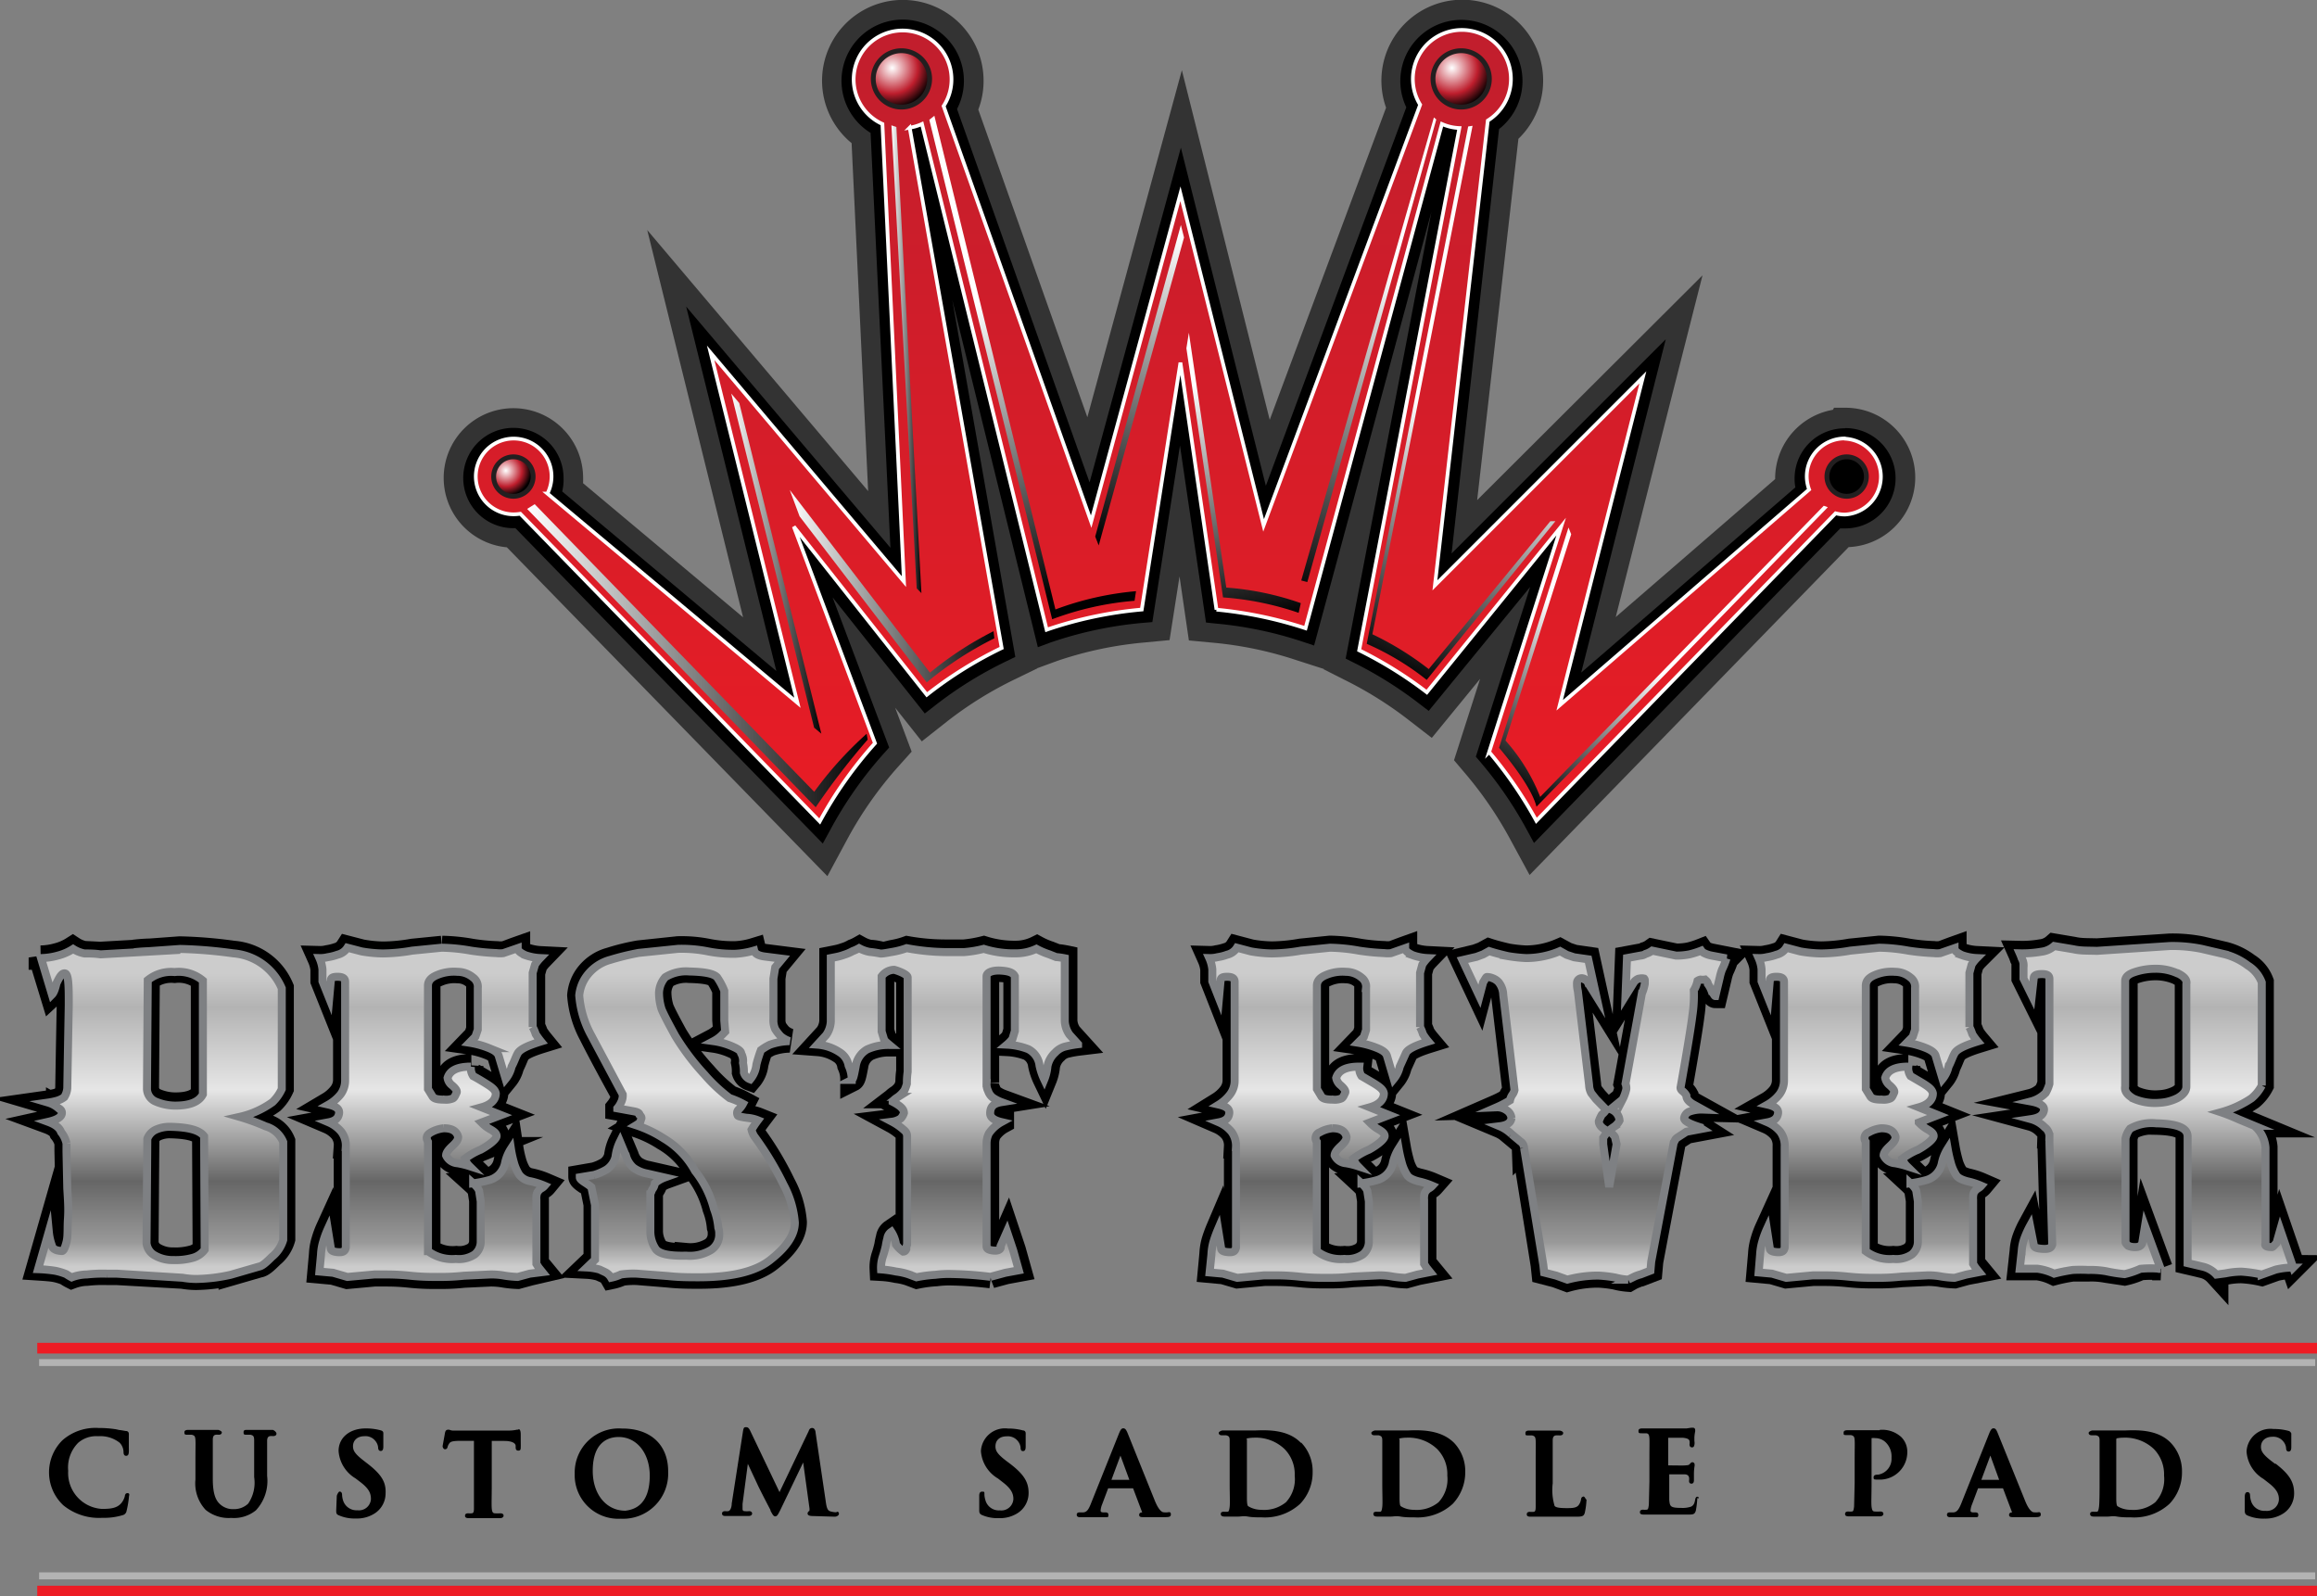
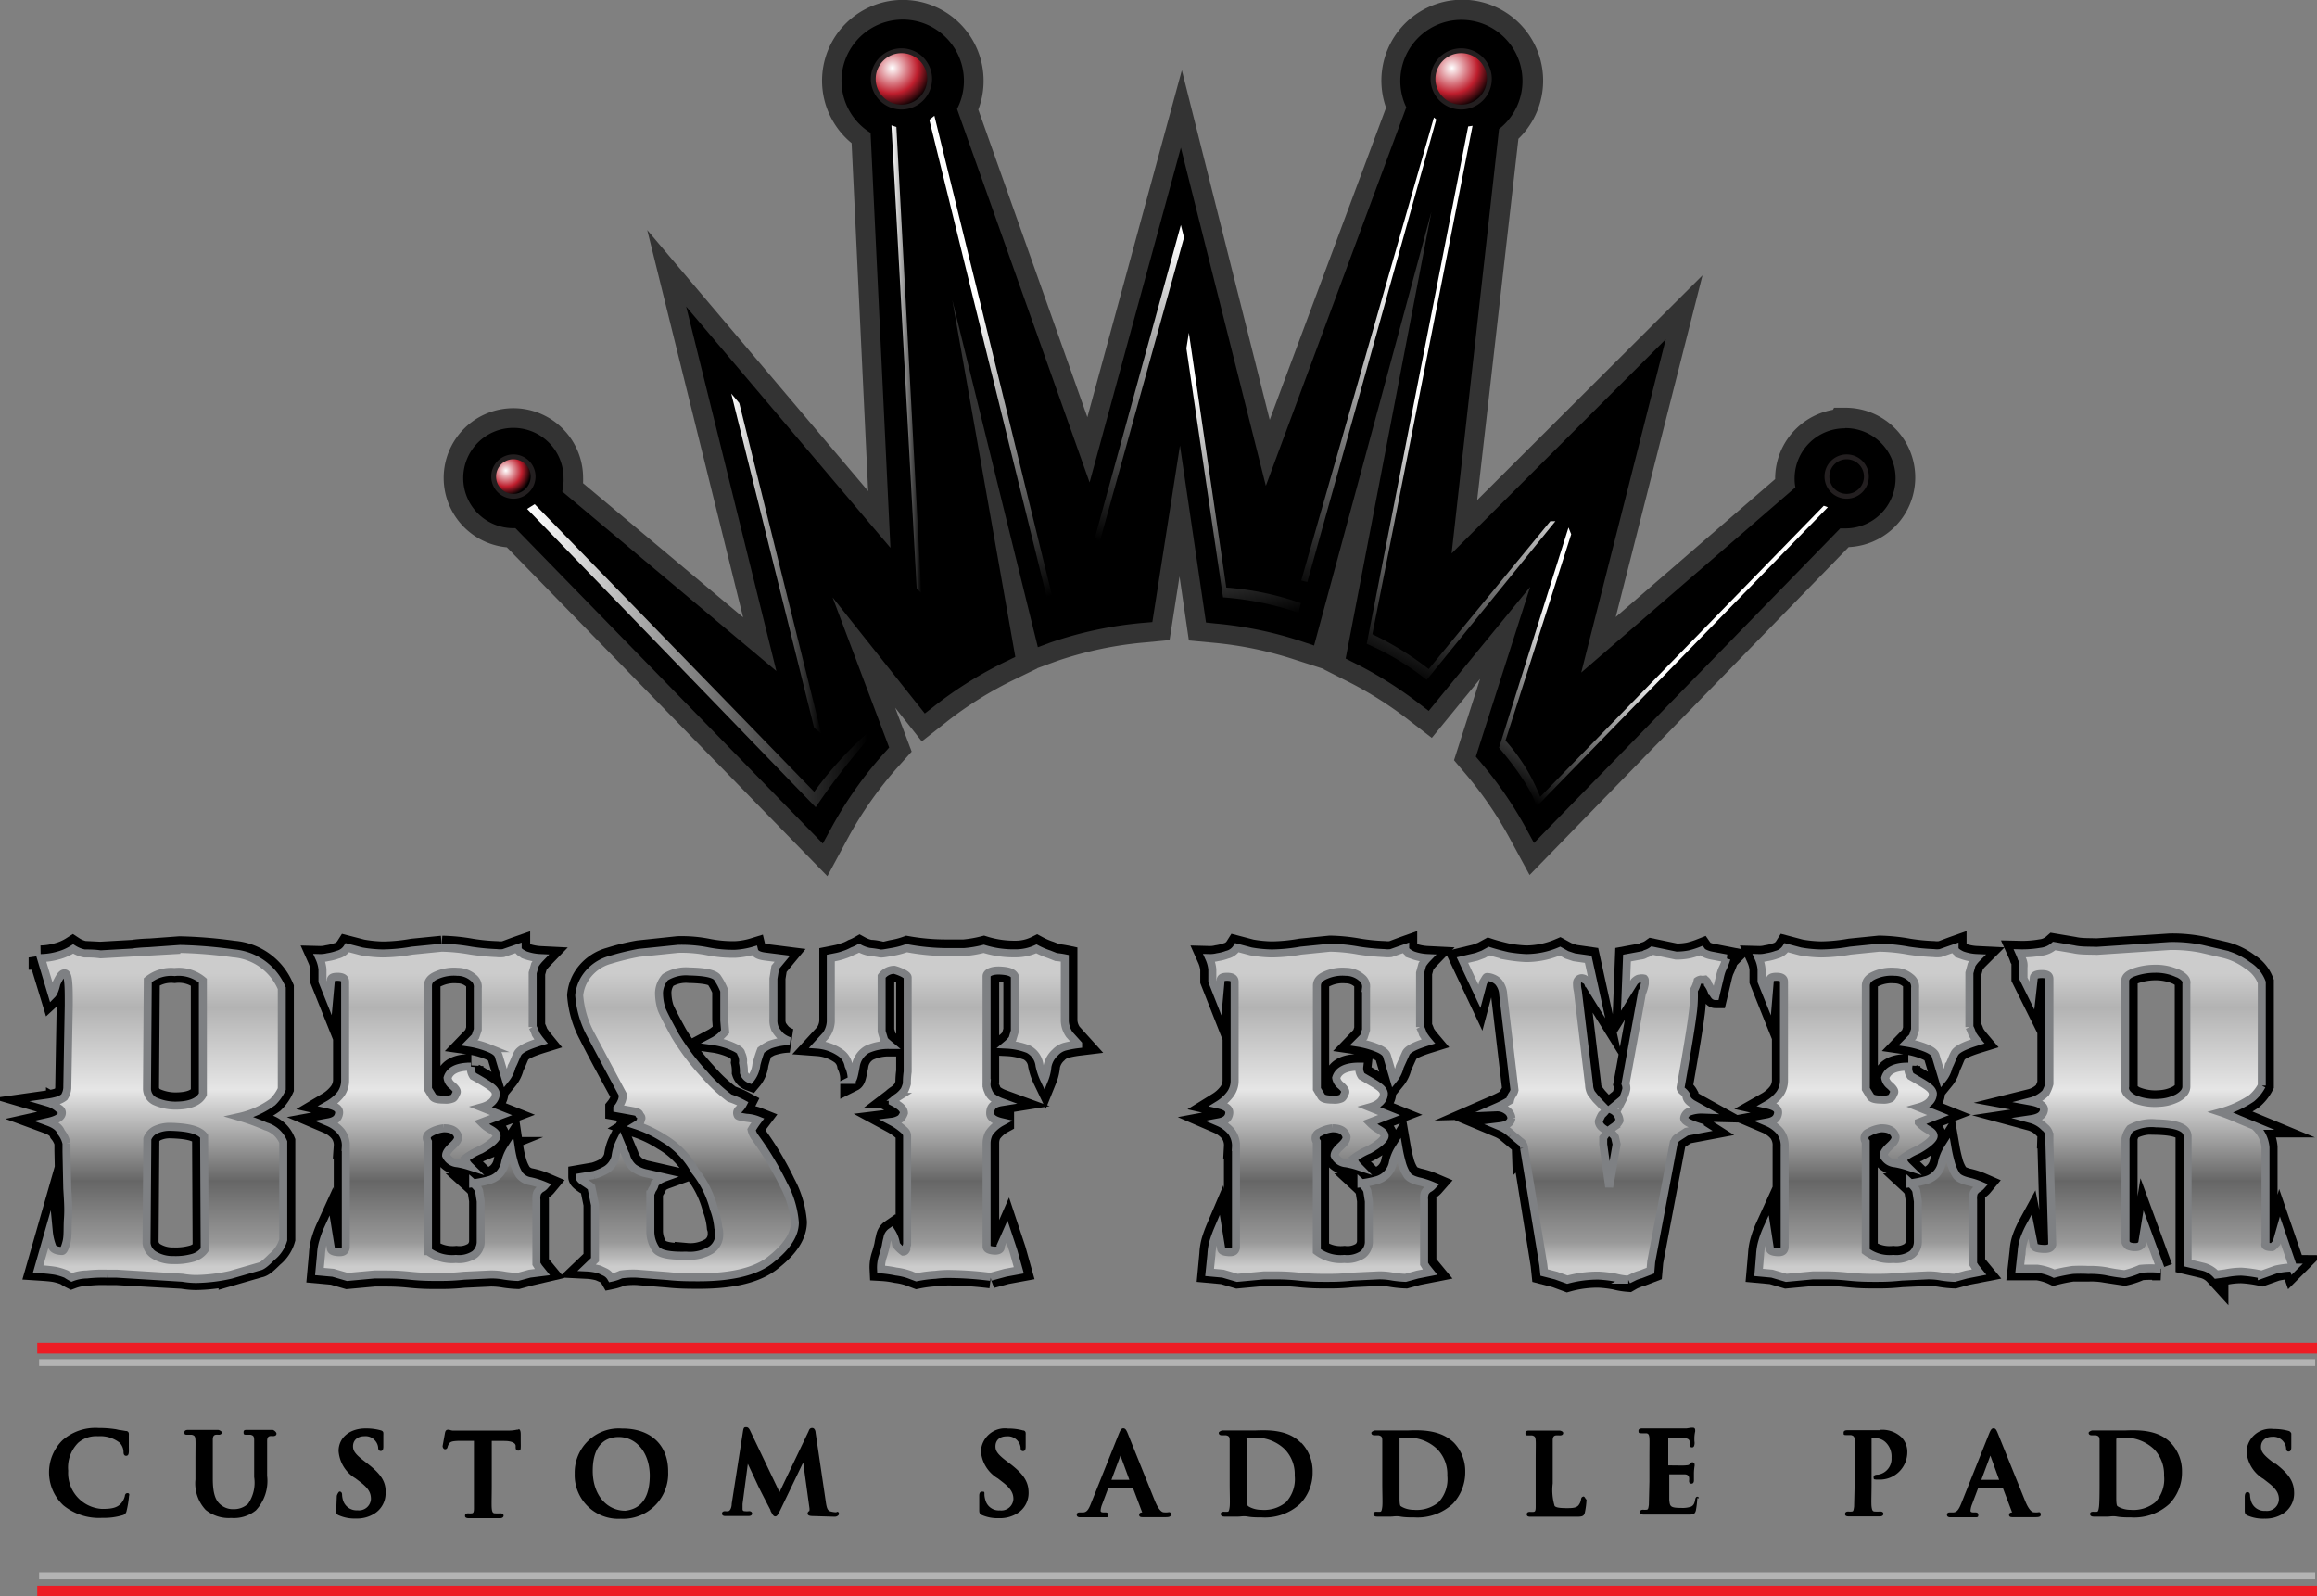
<svg xmlns="http://www.w3.org/2000/svg" xmlns:xlink="http://www.w3.org/1999/xlink" viewBox="0 0 205.57 141.63">
  <rect x="0" y="0" width="205.57" height="141.63" fill="#808080" stroke="none" />
  <defs>
    <linearGradient id="A" x1="3.47" y1="141.16" x2="205.41" y2="141.16" xlink:href="#k">
      <stop offset="0" stop-color="#ed1c24" />
    </linearGradient>
    <linearGradient id="B" x1="3.31" x2="205.57" xlink:href="#A" />
    <radialGradient id="C" cx="98.09" cy="97.65" r="68.02" xlink:href="#k">
      <stop offset="0" stop-color="#fff2db" />
      <stop offset=".31" stop-color="#d7b189" />
      <stop offset=".75" stop-color="#92562d" />
      <stop offset=".78" stop-color="#8d5027" />
      <stop offset="1" stop-color="#541513" />
    </radialGradient>
    <radialGradient id="D" cx="98.81" r="68.03" xlink:href="#C" />
    <radialGradient id="E" cx="100.53" r="68.03" xlink:href="#C" />
    <radialGradient id="F" cx="102.75" r="68.03" xlink:href="#C" />
    <radialGradient id="G" cx="104.9" xlink:href="#C" />
    <radialGradient id="H" cx="103.89" r="68.03" xlink:href="#C" />
    <radialGradient id="I" cx="106.19" xlink:href="#C" />
    <linearGradient id="J" x1="14.3" y1="85.59" x2="14.3" y2="112.65" xlink:href="#k">
      <stop offset=".03" stop-color="#ccc" />
      <stop offset=".14" stop-color="#b3b3b3" />
      <stop offset=".41" stop-color="#e6e6e6" />
      <stop offset=".71" stop-color="#666" />
      <stop offset=".91" stop-color="#999" />
      <stop offset=".99" stop-color="#ccc" />
    </linearGradient>
    <linearGradient id="K" x1="38.34" x2="38.34" xlink:href="#J" />
    <linearGradient id="L" x1="60.96" x2="60.96" xlink:href="#J" />
    <linearGradient id="M" x1="84.07" x2="84.07" xlink:href="#J" />
    <linearGradient id="N" x1="117.22" x2="117.22" xlink:href="#J" />
    <linearGradient id="O" x1="165.91" x2="165.91" xlink:href="#J" />
    <linearGradient id="P" x1="141.46" x2="141.46" xlink:href="#J" />
    <linearGradient id="Q" x1="191.37" x2="191.37" xlink:href="#J" />
    <linearGradient id="R" y1="119.61" y2="119.61" xlink:href="#A" />
    <linearGradient id="S" x1="3.31" y1="119.61" x2="205.57" y2="119.61" xlink:href="#A" />
    <radialGradient id="T" cx="104.64" cy="38.28" r="51.81" xlink:href="#k">
      <stop offset="0" stop-color="#f8eb7e" />
      <stop offset="1" stop-color="#e86e34" />
    </radialGradient>
    <linearGradient id="U" x1="104.62" y1="2.09" x2="104.62" y2="80.44" xlink:href="#k">
      <stop offset="0" stop-color="#c11e2d" />
      <stop offset="1" stop-color="#ed1c24" />
    </linearGradient>
    <linearGradient id="V" x1="64.87" y1="50" x2="72.87" y2="50" xlink:href="#k">
      <stop offset="0" stop-color="#fff" />
      <stop offset="1" />
    </linearGradient>
    <radialGradient id="W" cx="44.88" cy="41.75" r="2.59" xlink:href="#k">
      <stop offset="0" stop-color="#fff" />
      <stop offset=".55" stop-color="#be1e2d" />
      <stop offset=".87" />
    </radialGradient>
    <radialGradient id="X" cx="163.17" xlink:href="#W" />
    <radialGradient id="Y" cx="79.16" cy="6.03" r="4.15" xlink:href="#W" />
    <radialGradient id="Z" cx="128.82" cy="6.03" r="4.15" xlink:href="#W" />
    <linearGradient id="a" x1="46.77" y1="58.17" x2="76.98" y2="58.17" xlink:href="#V" />
    <linearGradient id="b" x1="70.07" y1="52.01" x2="88.27" y2="52.01" xlink:href="#V" />
    <linearGradient id="c" x1="79.09" y1="31.87" x2="81.75" y2="31.87" xlink:href="#V" />
    <linearGradient id="d" x1="123.95" y1="24.05" x2="114.33" y2="52.7" xlink:href="#V" />
    <linearGradient id="e" x1="89.29" y1="26.27" x2="96.57" y2="51.93" xlink:href="#V" />
    <linearGradient id="f" x1="104.55" y1="20.92" x2="97.6" y2="48.05" xlink:href="#V" />
    <linearGradient id="g" x1="108.22" y1="33.68" x2="112.3" y2="55.03" xlink:href="#V" />
    <linearGradient id="h" x1="143.41" y1="57.2" x2="134.87" y2="70.51" xlink:href="#V" />
    <linearGradient id="i" x1="130.11" y1="37.48" x2="120.56" y2="58.32" xlink:href="#V" />
    <path id="j" d="M47.3 42.27a1.75 1.75 0 1 1-1.75-1.74 1.75 1.75 0 0 1 1.75 1.74z" />
    <linearGradient id="k" gradientUnits="userSpaceOnUse" />
  </defs>
  <path d="M3.47 121.19v-.61h201.94v.61H3.47z" fill="#b3b3b3" />
  <g stroke-miterlimit="6">
    <path d="M3.47 141.47v-.62h201.94v.62H3.47z" stroke-width=".33" fill="url(#A)" stroke="url(#B)" />
    <g stroke="#000" stroke-width="2.14">
      <path d="M20.69 84.53a5.1 5.1 0 0 1 4.31 3.1v8.94a3.84 3.84 0 0 1-.82 1.16 8.08 8.08 0 0 1-2.92 1.32 17.21 17.21 0 0 1 2.31.84 2.37 2.37 0 0 1 1.56 1.38v8.64a3 3 0 0 1-1 1.5c-.54.54-.88.84-1.15.87l-2.52.73a14.88 14.88 0 0 1-3.05.37 7.1 7.1 0 0 1-1.22-.11l-5.85-.33h-.86a12.82 12.82 0 0 0-1.77.07 4.18 4.18 0 0 0-1.35.26 3.58 3.58 0 0 1-.48-.29 5.29 5.29 0 0 0-1-.3c-.41-.07-.88-.1-1.5-.14l.95-3.32a5 5 0 0 0 .28 1.24c.07.29.34.44.88.47.14 0 .27-.25.41-.8s.07-1.2.13-2.08 0-1.68-.06-2.66l-.07-3.28v-.73a2.49 2.49 0 0 0-.48-.95c-.13-.36-.47-.66-1.15-.91.81-.18 1.22-.44 1.22-.8 0-.15-.07-.29-.34-.44a2.46 2.46 0 0 0-.88-.47 6.47 6.47 0 0 0 .74-.15 1.92 1.92 0 0 0 .69-.33 1.66 1.66 0 0 0 .27-.8l.06-3.5.07-3.83v-.58c0-1.5-.07-2.23-.34-2.26s-.47.29-.75.87c-.13.58-.27.88-.4 1l-1-3.28a5.91 5.91 0 0 0 1.49-.22 4.7 4.7 0 0 0 1.36-.59 2.87 2.87 0 0 0 1 .41l1.43.07 7.06-.4-2.31.11a14.53 14.53 0 0 0-1.76.11l4.07-.3a40.45 40.45 0 0 1 4.74.39zm-2.58 16.23c-.41-.55-1.36-.8-3-.84a3 3 0 0 0-1.36.29 1.46 1.46 0 0 0-.68.77l-.07 9.26a1.38 1.38 0 0 0 .68 1.06 3.16 3.16 0 0 0 1.7.44 5.69 5.69 0 0 0 1.7-.19 1.93 1.93 0 0 0 1.08-.73zM18 86.9a3.32 3.32 0 0 0-2.51-.76 3.27 3.27 0 0 0-2.38.73l-.07 9.66a1.26 1.26 0 0 0 .68 1.06 4.47 4.47 0 0 0 1.83.4c1.29 0 2.11-.33 2.45-1z" fill="url(#C)" />
      <path d="M28.48 111.26a4.63 4.63 0 0 1 .2-1.17 7.76 7.76 0 0 1 .4-1.09l.27 1.68c0 .22.2.33.66.36s.61-.11.67-.4v-8.93a2 2 0 0 0-.4-1.35 3 3 0 0 0-1.13-.84c.6-.11.86-.36.93-.76s-.26-.66-.93-.81a3.76 3.76 0 0 0 1.07-.95 2 2 0 0 0 .4-1.2v-8.75c0-.29-.2-.44-.67-.44s-.6.11-.6.37l-.14 1.53-.6-1.5V86a3.33 3.33 0 0 0-.27-1 2.78 2.78 0 0 0 .74-.08 5.16 5.16 0 0 0 .87-.21 1.47 1.47 0 0 0 .87-.63l1.27.33a11.74 11.74 0 0 0 1.91.19 16 16 0 0 0 2.61-.25l2.61-.26a16.24 16.24 0 0 1 2.6.26 18.33 18.33 0 0 0 2.28.22 2.47 2.47 0 0 0 .6 0c.13 0 .53-.18 1.27-.44 0 .22.2.41.67.63a5 5 0 0 0 1.33.25 3.79 3.79 0 0 0-.46.58l-.21.73v4.78a3.07 3.07 0 0 1 .27.62 6.73 6.73 0 0 0 .47.65c-1.2.37-1.87.7-2.07 1.06s-.27.66-.54 1.17a2.65 2.65 0 0 1-.53 1.09l-.6-2c-.07-.29-.34-.51-.87-.73a7.42 7.42 0 0 0-1.74-.47l.53-.55.21-.62V87.6a1 1 0 0 0-.41-.92 2.2 2.2 0 0 0-1.4-.51 3.7 3.7 0 0 0-1.81.3c-.53.21-.8.51-.8.94v9.16l.4.65c.14.22.47.29 1.07.29a1.7 1.7 0 0 0 .74-.1c.13-.08.2-.22.33-.52.07-.14-.06-.36-.4-.65a1 1 0 0 1-.4-.66c.2-.65.87-1 2.07-1a1.26 1.26 0 0 0 .2.84c.14.07.47.26 1.07.62s.87.58.94.91c0 .55-.4.95-1.27 1.24l1.74.69-1.74.66a3 3 0 0 0 .74.58c.4.22.6.4.6.62s-.47.7-1.41 1.21a6 6 0 0 0-1.4.8 1.55 1.55 0 0 0 .4.66 9.63 9.63 0 0 0-1.07-.26 1.19 1.19 0 0 1-1-.69c0-.19.13-.44.53-.8s.54-.59.54-.84c-.14-.51-.54-.77-1.27-.77a2.89 2.89 0 0 0-1.14.36.55.55 0 0 0-.27.85v9.66a3.59 3.59 0 0 0 2.48.69 2.53 2.53 0 0 0 1.67-.4 1.44 1.44 0 0 0 .53-1.06v-3.64l-.13-.84c0-.15-.13-.4-.54-.77a9.49 9.49 0 0 0 1.34-.25 2 2 0 0 0 .94-.52 2.11 2.11 0 0 0 .53-.94 3.8 3.8 0 0 1 .54-1.35 9.74 9.74 0 0 0 .26 1.2 4.1 4.1 0 0 0 .47 1.09 1.54 1.54 0 0 0 1 .59 6.88 6.88 0 0 1 1.26.4 1 1 0 0 1-.33.26 1.07 1.07 0 0 0-.33.36 1.5 1.5 0 0 0-.07.62V112l.2.33.33.4L47 113l-1.07.29a9.68 9.68 0 0 1-1.14-.11 7.15 7.15 0 0 0-1.27-.11l-2.34.11c-1.07.11-1.67.11-2.34.11s-1.4 0-2.47-.11-1.74-.11-2.34-.11h-.81l-2.4.22-1.27-.37-1.21-.11z" fill="url(#D)" />
      <path d="M69.52 105.06a8.44 8.44 0 0 1 1 3.36c0 1-.63 2.08-2.06 3.21q-1.91 1.64-6.42 1.64c-.88 0-1.75 0-2.78-.11l-2.69-.22a7.73 7.73 0 0 0-1.43.07 3.86 3.86 0 0 1-.87.29 1.24 1.24 0 0 0-.56-.51l-.47-.21a4.85 4.85 0 0 0-1.12-.19l.72-.69v-4.85l-.32-1.57a2.29 2.29 0 0 0-.55-.4c-.32-.22-.48-.36-.48-.47l1.27-.22a4.73 4.73 0 0 0 1.11-.48 1.9 1.9 0 0 0 .79-1.13 4 4 0 0 1 .4-1.34l.55 1.31a2.18 2.18 0 0 0 .64 1 2.9 2.9 0 0 0 1.19.51l1.58.36a2.76 2.76 0 0 0-.87.51 1.06 1.06 0 0 1-.23.55c-.09.18-.09.29-.17.33v3.46a2.85 2.85 0 0 0 .48 1.5c.32.43 1.19.62 2.7.58a3.66 3.66 0 0 0 2.22-.51 1.63 1.63 0 0 0 .71-1.42 1.49 1.49 0 0 0-.08-.55 6.2 6.2 0 0 0-.39-1.68 9 9 0 0 0-1.67-3.35 7.57 7.57 0 0 0-2.83-2.84 10.59 10.59 0 0 0-2.45-1.17 2.8 2.8 0 0 0 .31-.22c.08-.07.08-.18.16-.4 0-.07 0-.14-.16-.29 0-.14-.15-.25-.55-.33l-1.43-.25a2.56 2.56 0 0 0 .32-.51 1.36 1.36 0 0 0 .16-.73q-1.78-3.22-2.86-5.36a8.75 8.75 0 0 1-1-3.43 3.46 3.46 0 0 1 .61-1.7 3.83 3.83 0 0 1 2.14-1.49 19.24 19.24 0 0 1 2.53-.62l3.49-.37a11.85 11.85 0 0 1 2.62.22 11.51 11.51 0 0 0 2.46.22 6.78 6.78 0 0 0 1.67-.29c.07.29.39.47 1 .54l1.5.19-.63.76-.16 1v3.58a1.91 1.91 0 0 0 .16.91 4 4 0 0 0 .48.62 2.35 2.35 0 0 0 .79.44 5.52 5.52 0 0 0-1.75.32 4.6 4.6 0 0 0-.79.48 11.64 11.64 0 0 0-.4 1.28 2.4 2.4 0 0 1-.55 1.31.92.92 0 0 1-.56-.59 3.8 3.8 0 0 0-.08-.87 1.34 1.34 0 0 0-.16-.84c0-.15-.15-.33-.63-.55a6.36 6.36 0 0 0-1.82-.54 3.19 3.19 0 0 0 .71-.51l.32-.33-.08-1v-2.63a5.94 5.94 0 0 0-.64-1.2c-.31-.33-1.11-.48-2.46-.51a3.48 3.48 0 0 0-2.14.51A2.26 2.26 0 0 0 58.5 88a4.79 4.79 0 0 0 .23 1.49c.16.4.56 1.17 1.2 2.34a21.33 21.33 0 0 0 2.61 3.46 14.11 14.11 0 0 0 2.22 2.08 7.23 7.23 0 0 1 1.19.51 1.76 1.76 0 0 1-.39.51.42.42 0 0 0-.08.51c0 .07.23.15.79.22a3.13 3.13 0 0 1 1 .22 8.75 8.75 0 0 0-.56.84 1.76 1.76 0 0 0 .24.58 27.35 27.35 0 0 1 2.57 4.3z" fill="url(#E)" />
      <path d="M83.93 84.42h1.6a11.57 11.57 0 0 0 1.75-.3 9.1 9.1 0 0 0 2.79.41 4.23 4.23 0 0 0 1.93-.44 6.72 6.72 0 0 0 1.12.48l.63.25a6.28 6.28 0 0 1 .77.11v5.62a2.26 2.26 0 0 0 .42 1.2l.76.84a9.45 9.45 0 0 0-1.18.22 1.81 1.81 0 0 0-.84.51 2.22 2.22 0 0 0-.7 1.24 4 4 0 0 1-.28 1.17 5.43 5.43 0 0 1-.42-1.24 1.86 1.86 0 0 0-1-1.46 6.06 6.06 0 0 0-1.89-.4 3.27 3.27 0 0 0 .49-.51l.21-.7v-4.84c-.14-.33-.56-.48-1.26-.52s-1.25.15-1.25.52v9.48a1.31 1.31 0 0 0 .14.69 1.25 1.25 0 0 0 .41.58 3.4 3.4 0 0 0 .77.4c-.69.11-1 .4-1 1 0 .37.35.62 1 .77a3.23 3.23 0 0 0-1.11 1 2.06 2.06 0 0 0-.21.88v9.15c0 .22.21.33.63.37s.69-.11.62-.4l.56-1.28.56 1.68.49 1.75-1.19.22-1.33.36a33.94 33.94 0 0 0-3.42-.25 9.33 9.33 0 0 0-1.46.07 11.79 11.79 0 0 0-1.68.22l-.69-.26a5.84 5.84 0 0 0-1.12-.25 8.59 8.59 0 0 0-1.33-.18 3.17 3.17 0 0 1 .14-1.1 9.65 9.65 0 0 0 .28-1 5.11 5.11 0 0 1 .14-.66.82.82 0 0 1 .35-.58 2.77 2.77 0 0 1 .42 1.13 2.65 2.65 0 0 0 .63.62c.14 0 .21-.07.28-.22a1 1 0 0 1 .07-.4v-9.63a.64.64 0 0 0-.21-.47 5.54 5.54 0 0 0-1.12-.8 1.74 1.74 0 0 0 .77-.29 1.38 1.38 0 0 0 .28-.48c0-.36-.35-.65-1-1 0-.07.14-.22.49-.44a2.69 2.69 0 0 0 .56-.58 3.34 3.34 0 0 0 .21-.58 7.1 7.1 0 0 1 .07-1.06v-8.36c0-.14-.14-.25-.42-.4a4.52 4.52 0 0 0-.77-.29 1.42 1.42 0 0 0-1.12.59v4.88l.21.69c0 .08.14.22.49.51a4.36 4.36 0 0 0-2 .41 2 2 0 0 0-1 1.49c-.14.73-.21 1.13-.35 1.2a3 3 0 0 0-.28-1.27 1.72 1.72 0 0 0-.77-1.17 4.14 4.14 0 0 0-2-.69l.77-.84a2.29 2.29 0 0 0 .42-1.2V85l.55-.11a4.81 4.81 0 0 0 .63-.18 3.65 3.65 0 0 0 .77-.33 3.89 3.89 0 0 0 .56-.26 3.17 3.17 0 0 0 .91.33c.34 0 .69.08 1 .15s.63-.07 1.05-.15a7.32 7.32 0 0 0 1.26-.33 19.83 19.83 0 0 0 3.44.3z" fill="url(#F)" />
      <path d="M107.48 111.26a5 5 0 0 1 .19-1.17 11.49 11.49 0 0 1 .4-1.09l.27 1.68c0 .22.19.33.66.36s.59-.11.66-.4v-8.93a2.09 2.09 0 0 0-.4-1.35 3 3 0 0 0-1.12-.84c.59-.11.86-.36.92-.76s-.26-.66-.92-.81a3.7 3.7 0 0 0 1-.91 2 2 0 0 0 .4-1.2v-8.79c0-.29-.2-.44-.66-.44s-.59.11-.59.37l-.14 1.53-.59-1.5V86a3.33 3.33 0 0 0-.27-1 2.71 2.71 0 0 0 .73-.08 4.85 4.85 0 0 0 .86-.21 1.45 1.45 0 0 0 .86-.63l1.25.33a11.7 11.7 0 0 0 1.85.18 15.73 15.73 0 0 0 2.58-.25l2.58-.26a15.71 15.71 0 0 1 2.57.26 18 18 0 0 0 2.25.22 2.47 2.47 0 0 0 .6 0c.12 0 .52-.18 1.25-.44 0 .22.2.41.66.63a4.92 4.92 0 0 0 1.32.25 3.79 3.79 0 0 0-.46.58l-.2.73v4.79a3.62 3.62 0 0 1 .26.62 5.35 5.35 0 0 0 .47.65c-1.19.37-1.85.7-2 1.06l-.53 1.17a2.65 2.65 0 0 1-.53 1.09l-.59-2c-.07-.29-.33-.51-.86-.73a7.35 7.35 0 0 0-1.72-.47l.53-.55.2-.62V87.6a1 1 0 0 0-.4-.92 2.2 2.2 0 0 0-1.39-.51 3.59 3.59 0 0 0-1.78.3c-.53.21-.79.51-.79.94v9.16l.39.65c.13.22.47.29 1.06.29a1.61 1.61 0 0 0 .73-.1c.13-.08.2-.22.33-.52.06-.14-.07-.36-.4-.65a1.09 1.09 0 0 1-.4-.66c.2-.65.86-1 2.05-1a1.26 1.26 0 0 0 .2.84l1.06.62c.59.29.86.58.92.91 0 .55-.39.95-1.25 1.24l1.72.69-1.72.66a3.09 3.09 0 0 0 .73.58c.39.22.59.4.59.62s-.46.7-1.39 1.21a6 6 0 0 0-1.39.8 1.68 1.68 0 0 0 .4.66 9.08 9.08 0 0 0-1.06-.26 1.2 1.2 0 0 1-1-.69c0-.19.13-.44.53-.8s.53-.59.53-.84c-.13-.51-.53-.77-1.25-.77a2.85 2.85 0 0 0-1.13.36.55.55 0 0 0-.26.85v9.66a3.48 3.48 0 0 0 2.44.69 2.47 2.47 0 0 0 1.65-.4 1.44 1.44 0 0 0 .53-1.06v-3.64l-.13-.84c0-.15-.13-.4-.53-.77a9.17 9.17 0 0 0 1.32-.25 2 2 0 0 0 1.45-1.46 3.94 3.94 0 0 1 .53-1.35 12.28 12.28 0 0 0 .27 1.2 3.8 3.8 0 0 0 .46 1.09c.13.26.46.44 1 .59a6.88 6.88 0 0 1 1.26.4 1.15 1.15 0 0 1-.33.26c-.14.07-.2.18-.33.36a1.5 1.5 0 0 0-.07.62V112l.2.33.33.4-1.12.22-1.06.29a9.37 9.37 0 0 1-1.13-.11 6.92 6.92 0 0 0-1.25-.11l-2.31.11c-1.06.11-1.65.11-2.31.11s-1.39 0-2.45-.11-1.72-.11-2.31-.11h-.79l-2.38.22-1.26-.37-1.19-.11z" fill="url(#F)" />
      <path d="M156.16 111.26a5.14 5.14 0 0 1 .2-1.17 7.76 7.76 0 0 1 .4-1.09l.26 1.68c0 .22.2.33.66.36s.6-.11.66-.4v-8.93a2.09 2.09 0 0 0-.39-1.35 3 3 0 0 0-1.13-.84c.6-.11.86-.36.93-.76s-.26-.66-.93-.81a3.6 3.6 0 0 0 1.06-.91 2 2 0 0 0 .4-1.2v-8.79c0-.29-.2-.44-.66-.44s-.6.11-.6.37l-.13 1.53-.6-1.5V86a3.18 3.18 0 0 0-.26-1 2.71 2.71 0 0 0 .73-.08 5.07 5.07 0 0 0 .86-.21 1.45 1.45 0 0 0 .86-.63l1.25.33a11.58 11.58 0 0 0 1.85.18 15.73 15.73 0 0 0 2.58-.25l2.57-.26a15.82 15.82 0 0 1 2.58.26 18 18 0 0 0 2.25.22 2.34 2.34 0 0 0 .59 0c.13 0 .53-.18 1.26-.44 0 .22.2.41.66.63a4.84 4.84 0 0 0 1.32.25 3.22 3.22 0 0 0-.46.58l-.2.73v4.79a3.62 3.62 0 0 1 .26.62 5.35 5.35 0 0 0 .47.65c-1.2.37-1.85.7-2.05 1.06s-.27.66-.53 1.17a2.65 2.65 0 0 1-.53 1.09l-.6-2c-.06-.29-.33-.51-.85-.73a7.35 7.35 0 0 0-1.72-.47l.53-.55.2-.62V87.6a1 1 0 0 0-.4-.92 2.2 2.2 0 0 0-1.39-.51 3.64 3.64 0 0 0-1.79.3c-.52.21-.79.51-.79.94v9.16l.4.65c.13.22.46.29 1.06.29a1.56 1.56 0 0 0 .72-.1c.14-.08.2-.22.33-.52.07-.14-.06-.36-.39-.65a1.09 1.09 0 0 1-.4-.66c.2-.65.86-1 2.05-1a1.26 1.26 0 0 0 .2.84l1.06.62c.59.29.85.58.92.91 0 .55-.39.95-1.25 1.24l1.71.69-1.71.66a3.21 3.21 0 0 0 .72.58c.4.22.6.4.6.62s-.46.7-1.39 1.21a6 6 0 0 0-1.39.8 1.55 1.55 0 0 0 .4.66 9.79 9.79 0 0 0-1.06-.26 1.19 1.19 0 0 1-1-.69c0-.19.13-.44.53-.8s.53-.59.53-.84c-.14-.51-.53-.77-1.26-.77a2.82 2.82 0 0 0-1.12.36.55.55 0 0 0-.27.85v9.66a3.51 3.51 0 0 0 2.45.69 2.47 2.47 0 0 0 1.65-.4 1.47 1.47 0 0 0 .53-1.06v-3.64l-.13-.84c0-.15-.13-.4-.53-.77a9.44 9.44 0 0 0 1.32-.25 2 2 0 0 0 1.45-1.46 3.94 3.94 0 0 1 .53-1.35 12.28 12.28 0 0 0 .27 1.2 3.8 3.8 0 0 0 .46 1.09c.13.26.46.44 1 .59a6.54 6.54 0 0 1 1.25.4 1.06 1.06 0 0 1-.32.26c-.14.07-.2.18-.34.36a1.74 1.74 0 0 0-.06.62V112l.2.33.33.4-1.13.22-1.05.29a9.37 9.37 0 0 1-1.13-.11 6.92 6.92 0 0 0-1.25-.11l-2.32.11c-1.06.11-1.65.11-2.31.11s-1.38 0-2.44-.11-1.72-.11-2.31-.11h-.8l-2.37.22-1.26-.37-1.19-.11z" fill="url(#G)" />
      <path d="M139 84.66l.66.22 1.25.18.72 3.28-.72-1.16a.57.57 0 0 0-.27-.3c0-.07-.06-.1-.26-.14a.42.42 0 0 0-.46.36 2.59 2.59 0 0 0 .07.77l1 8.35a1.54 1.54 0 0 0 .2.73l.4.51.92 1s-.13.18-.39.44a2.68 2.68 0 0 0-.27.58c0 .33.27.62.79.87l-.4.59v.58l.53 3.79.66-3.79-.13-.58c0-.07-.13-.26-.53-.59 0-.07.13-.18.46-.4a1.43 1.43 0 0 0 .46-.54 1.13 1.13 0 0 0-.79-1 12.07 12.07 0 0 1 1.06-.88 3.8 3.8 0 0 0 .33-.91 1 1 0 0 0-.07-.47l1.45-8a4.11 4.11 0 0 0 .26-.87V87a.22.22 0 0 0-.06-.18.85.85 0 0 0-.4 0c-.13 0-.26.07-.46.26l-.79 1.27.13-3.35 1.19-.22a.93.93 0 0 0 .46-.15 2 2 0 0 0 .59-.29l2.11.44a5.88 5.88 0 0 0 1.19-.11 7.69 7.69 0 0 0 1.05-.33.66.66 0 0 0 .26.22 2.46 2.46 0 0 0 .66.22l1.32.26a7.57 7.57 0 0 1-.4 1 4.51 4.51 0 0 0-.2.69l-.39 1.64c-.07 0-.13-.15-.33-.44a2.47 2.47 0 0 0-.33-.62c0-.14-.07-.25-.26-.4a1.36 1.36 0 0 1-.4 0 .68.68 0 0 0-.26.11 2.68 2.68 0 0 1-.33.84 11.91 11.91 0 0 1-.13 2.26c-.07.62-.4 2.74-1.05 6.39 0 .11.06.21.26.36a1.25 1.25 0 0 1 .26.33c0 .25.13.47.53.73l.92.51a3.42 3.42 0 0 0-1.18.18.74.74 0 0 0-.47.58c0 .26.47.52 1.39.81v.07a.47.47 0 0 1 .19.07l-1.38.26-.79.51c-.27.18-.2.29-.33.44l-2 10.57-.07.8-.86.33c-.13 0-.26.08-.52.18s-.33.15-.59.3a6.05 6.05 0 0 1-1.12-.19 11.25 11.25 0 0 0-1.52-.18 10.08 10.08 0 0 0-2.76.37l-1-.37-1.12-.29-.07-.66-1.67-10.42a.72.72 0 0 0-.33-.58l-.79-.66a3.42 3.42 0 0 0-1.05-.69c.66-.08 1-.29 1.05-.73a.9.9 0 0 0-.39-.66 1.5 1.5 0 0 0-.93-.29 9.68 9.68 0 0 0 1.19-.62 1.44 1.44 0 0 1 .2-.48 1.18 1.18 0 0 0 .2-.43l-1-8.46a1.85 1.85 0 0 0-.4-1.1 1.32 1.32 0 0 0-.53-.36 1.35 1.35 0 0 0-.52-.11c-.07 0-.13.15-.33.47l-.33 1.24-1.51-3.2 1.25-.3.59-.22.53-.29c.46.15 1 .29 1.64.44a12.76 12.76 0 0 0 1.65.18 7.71 7.71 0 0 0 3-.62z" fill="url(#H)" />
      <path d="M201 101.76v8.5c-.09.22.08.33.57.33.08 0 .17-.11.41-.37l.33-1.16 1.15 3.35a6.39 6.39 0 0 0-1.56.18l-1.23.44a10.44 10.44 0 0 0-1.81-.25 7 7 0 0 0-1.4.14l-.82.11a2.33 2.33 0 0 0-1.15-.69l-1.4-.33v-11.23c0-.77-.91-1.13-2.8-1.17a3.9 3.9 0 0 0-2.3.47 2.12 2.12 0 0 0-.41.88v9.19q0 .1.24.33a1.54 1.54 0 0 0 .66.11c.33 0 .5-.15.58-.33l.25-1.53 1.39 3.79a9.46 9.46 0 0 0-1.81 0 6.9 6.9 0 0 1-1.39.47l-1.65-.25a7.25 7.25 0 0 0-1.56-.11h-1.4a14.35 14.35 0 0 0-1.64.33 5 5 0 0 0-1.48-.44h-1.57l.17-1.54a4.09 4.09 0 0 1 .24-1.16 8.36 8.36 0 0 1 .5-1.1l.33 1.68c0 .22.24.33.82.37s.74-.11.82-.4l-.25-9v-.55a1 1 0 0 0-.41-.84 2.67 2.67 0 0 0-1.23-.73c.74-.11 1.07-.36 1.15-.76s-.33-.66-1.15-.81a2.72 2.72 0 0 0 1.31-.76 3.67 3.67 0 0 0 .33-.8v-9.31c0-.29-.16-.44-.66-.44s-.73.11-.73.37l-.17 1.53-.74-1.49v-1a1.27 1.27 0 0 0-.16-.8 4.61 4.61 0 0 0-.17-.44 9.78 9.78 0 0 0 1.89-.14 2.1 2.1 0 0 0 1.16-.51l1.72.29c.66.15 1.32.11 2.06.14l6.49-.43a13.06 13.06 0 0 1 2.8.25l2.06.48a5.85 5.85 0 0 1 2.05 1 3 3 0 0 1 1.24 1.5v9.15a3.68 3.68 0 0 1-.91 1.13 9 9 0 0 1-2.71 1.24c.33.11.82.29 1.56.62l1.4.58a2.85 2.85 0 0 1 .99 1.92zm-7.78-15.46a5 5 0 0 0-2-.4 5.7 5.7 0 0 0-1.89.33c-.5.18-.74.44-.74.76v9.34c-.08.4.16.76.74 1.09a4.74 4.74 0 0 0 2.3.37 4 4 0 0 0 1.64-.44c.5-.29.75-.62.75-1v-9.1c.03-.36-.22-.66-.8-.95z" fill="url(#I)" />
    </g>
    <g stroke="#7e8083" stroke-width=".71">
      <path d="M20.69 84.58a5.1 5.1 0 0 1 4.31 3.1v8.94a3.84 3.84 0 0 1-.82 1.16 7.94 7.94 0 0 1-2.92 1.31 18.71 18.71 0 0 1 2.31.84 2.4 2.4 0 0 1 1.56 1.39V110a3 3 0 0 1-1 1.5c-.54.54-.88.83-1.15.87l-2.52.73a14.88 14.88 0 0 1-3.05.37 7.1 7.1 0 0 1-1.22-.11l-5.83-.36h-.88a12.82 12.82 0 0 0-1.77.07 3.93 3.93 0 0 0-1.35.26 5.1 5.1 0 0 1-.48-.29 5.29 5.29 0 0 0-1-.3 12.63 12.63 0 0 0-1.5-.14l.95-3.32a5 5 0 0 0 .28 1.24c.07.29.34.44.88.47.14 0 .27-.25.41-.8s.07-1.2.13-2.08 0-1.68-.06-2.66l-.07-3.28v-.73a2.42 2.42 0 0 0-.48-1c-.13-.36-.47-.66-1.15-.91.81-.18 1.22-.44 1.22-.8 0-.15-.07-.3-.34-.44a2.46 2.46 0 0 0-.88-.47 6.47 6.47 0 0 0 .74-.15 1.92 1.92 0 0 0 .69-.33 1.7 1.7 0 0 0 .27-.8l.06-3.5.07-3.83v-.58c0-1.5-.07-2.23-.34-2.27s-.47.3-.75.88c-.13.58-.27.87-.4 1L3.64 85a5.91 5.91 0 0 0 1.49-.22 4.7 4.7 0 0 0 1.36-.59 2.86 2.86 0 0 0 1 .4c.41 0 .89 0 1.43.08l7.06-.4-2.31.11a16.67 16.67 0 0 0-1.76.1l4.07-.29a40.45 40.45 0 0 1 4.71.39zm-2.58 16.23c-.41-.55-1.36-.8-3-.84a3 3 0 0 0-1.36.29 1.46 1.46 0 0 0-.68.77l-.07 9.26a1.4 1.4 0 0 0 .68 1.06 3.16 3.16 0 0 0 1.7.44 5.69 5.69 0 0 0 1.7-.19 1.93 1.93 0 0 0 1.08-.73zM18 87a3.32 3.32 0 0 0-2.51-.76 3.27 3.27 0 0 0-2.38.72l-.07 9.67a1.26 1.26 0 0 0 .68 1.06 4.47 4.47 0 0 0 1.83.4c1.29 0 2.11-.33 2.45-1z" fill="url(#J)" />
      <path d="M28.48 111.31a4.57 4.57 0 0 1 .2-1.17 7.76 7.76 0 0 1 .4-1.09l.27 1.68c0 .22.2.33.66.36s.61-.11.67-.4v-8.93a2 2 0 0 0-.4-1.35 3 3 0 0 0-1.13-.84c.6-.11.86-.36.93-.77s-.26-.65-.93-.8a3.76 3.76 0 0 0 1.07-.91 2.06 2.06 0 0 0 .4-1.2V87.1c0-.29-.2-.44-.67-.44s-.6.11-.6.36l-.14 1.54-.6-1.5V86a3.26 3.26 0 0 0-.27-1 2.78 2.78 0 0 0 .74-.08 4.43 4.43 0 0 0 .87-.22 1.41 1.41 0 0 0 .87-.62l1.27.33a11.74 11.74 0 0 0 1.87.18 16 16 0 0 0 2.61-.25l2.61-.26a16.24 16.24 0 0 1 2.6.26 20.56 20.56 0 0 0 2.28.22 2.47 2.47 0 0 0 .6 0l1.27-.44c0 .22.2.4.67.62a4.62 4.62 0 0 0 1.33.26 3.79 3.79 0 0 0-.46.58l-.21.73v4.81a3.38 3.38 0 0 1 .27.63 6.73 6.73 0 0 0 .47.65c-1.2.37-1.87.69-2.07 1.06s-.27.66-.54 1.17a2.65 2.65 0 0 1-.53 1.09l-.6-2c-.07-.29-.34-.51-.87-.73a7.86 7.86 0 0 0-1.74-.48l.53-.54.21-.62v-3.7a1 1 0 0 0-.41-.92 2.15 2.15 0 0 0-1.4-.51 3.82 3.82 0 0 0-1.81.29c-.53.22-.8.51-.8.95v9.16l.4.65c.13.22.47.29 1.07.29a1.52 1.52 0 0 0 .74-.11c.13-.07.2-.22.33-.51.07-.14-.06-.36-.4-.65a1 1 0 0 1-.4-.66c.2-.66.87-1 2.07-1a1.26 1.26 0 0 0 .2.84c.14.07.47.25 1.07.62s.87.58.94.91c0 .55-.4 1-1.27 1.24l1.74.69-1.74.66a3.26 3.26 0 0 0 .74.58c.4.22.6.4.6.62s-.47.69-1.41 1.21a6 6 0 0 0-1.4.8 1.55 1.55 0 0 0 .4.66 7.54 7.54 0 0 0-1.07-.26 1.19 1.19 0 0 1-1-.69c0-.19.13-.44.53-.81s.54-.58.54-.84c-.14-.51-.54-.76-1.27-.76a2.89 2.89 0 0 0-1.14.36c-.4.22-.47.48-.27.84v9.7a3.59 3.59 0 0 0 2.48.69 2.53 2.53 0 0 0 1.67-.4 1.46 1.46 0 0 0 .53-1.06v-3.65l-.13-.84c0-.14-.13-.4-.54-.76a9.38 9.38 0 0 0 1.34-.26 2 2 0 0 0 .94-.51 2.11 2.11 0 0 0 .53-.94 3.73 3.73 0 0 1 .54-1.35 9.74 9.74 0 0 0 .26 1.2 4.1 4.1 0 0 0 .47 1.09 1.54 1.54 0 0 0 1 .59 6.88 6.88 0 0 1 1.26.4 1 1 0 0 1-.33.25 1.12 1.12 0 0 0-.33.37 1.48 1.48 0 0 0-.07.62v5.69l.2.32.33.41L47 113l-1.07.29a9.68 9.68 0 0 1-1.14-.11 6.32 6.32 0 0 0-1.27-.11l-2.34.11c-1.07.11-1.67.11-2.34.11s-1.4 0-2.47-.11-1.74-.11-2.34-.11h-.81l-2.4.22-1.27-.37-1.21-.11z" fill="url(#K)" />
      <path d="M69.52 105.11a8.44 8.44 0 0 1 1 3.36c0 1-.63 2.07-2.06 3.21q-1.91 1.63-6.42 1.64c-.88 0-1.75 0-2.78-.11l-2.74-.21a7.73 7.73 0 0 0-1.43.07 3.86 3.86 0 0 1-.87.29 1.24 1.24 0 0 0-.56-.51l-.47-.22a5.1 5.1 0 0 0-1.12-.18l.72-.69v-4.86l-.32-1.57s-.16-.15-.55-.4-.48-.37-.48-.48l1.27-.21a4.73 4.73 0 0 0 1.11-.48 1.9 1.9 0 0 0 .79-1.13 4.11 4.11 0 0 1 .4-1.35l.55 1.32a2.18 2.18 0 0 0 .64 1 2.9 2.9 0 0 0 1.19.51l1.58.36a2.76 2.76 0 0 0-.87.51 1.06 1.06 0 0 1-.23.55c-.09.18-.09.29-.17.33v3.46a2.85 2.85 0 0 0 .48 1.5c.32.43 1.19.62 2.7.58a3.66 3.66 0 0 0 2.22-.51 1.63 1.63 0 0 0 .71-1.42 1.49 1.49 0 0 0-.08-.55 6.2 6.2 0 0 0-.39-1.68 9 9 0 0 0-1.67-3.35 7.57 7.57 0 0 0-2.78-2.89 10.59 10.59 0 0 0-2.45-1.17 2.8 2.8 0 0 0 .31-.22c.08-.07.08-.18.16-.4 0-.07 0-.15-.16-.29 0-.15-.15-.26-.55-.33l-1.43-.26a2.11 2.11 0 0 0 .32-.5 1.36 1.36 0 0 0 .16-.73l-2.86-5.36a8.75 8.75 0 0 1-1-3.43 3.46 3.46 0 0 1 .61-1.65 3.84 3.84 0 0 1 2.14-1.5 23.05 23.05 0 0 1 2.53-.62l3.49-.36a11.85 11.85 0 0 1 2.62.22 11.51 11.51 0 0 0 2.46.22 7.31 7.31 0 0 0 1.67-.29c.07.29.39.47 1 .54l1.5.19-.63.76-.16 1v3.57a1.93 1.93 0 0 0 .16.92 4 4 0 0 0 .48.62 2.35 2.35 0 0 0 .79.44 5.52 5.52 0 0 0-1.75.32 4.6 4.6 0 0 0-.79.48 11.9 11.9 0 0 0-.4 1.27 2.45 2.45 0 0 1-.55 1.32.92.92 0 0 1-.56-.59 3.76 3.76 0 0 0-.08-.87 1.34 1.34 0 0 0-.16-.84c0-.15-.15-.33-.63-.55a6.36 6.36 0 0 0-1.82-.54 3.19 3.19 0 0 0 .71-.51l.32-.33-.08-1V87.9a5.68 5.68 0 0 0-.64-1.2c-.31-.33-1.11-.48-2.46-.51a3.48 3.48 0 0 0-2.14.51 2.23 2.23 0 0 0-.55 1.35 4.79 4.79 0 0 0 .23 1.49c.16.4.56 1.17 1.2 2.34a21.33 21.33 0 0 0 2.61 3.46 14.11 14.11 0 0 0 2.22 2.08 7.23 7.23 0 0 1 1.19.51 1.9 1.9 0 0 1-.39.51.42.42 0 0 0-.08.51c0 .07.23.14.79.22a3.13 3.13 0 0 1 1 .22 8.75 8.75 0 0 0-.56.84 1.85 1.85 0 0 0 .24.58 27.35 27.35 0 0 1 2.6 4.3z" fill="url(#L)" />
      <path d="M83.93 84.47h1.6a10.19 10.19 0 0 0 1.75-.29 8.84 8.84 0 0 0 2.79.4 4.36 4.36 0 0 0 1.88-.4 6.72 6.72 0 0 0 1.12.48l.63.25a6.28 6.28 0 0 1 .77.11v5.58a2.29 2.29 0 0 0 .42 1.2l.76.84a9.45 9.45 0 0 0-1.18.22 1.81 1.81 0 0 0-.84.51 2.22 2.22 0 0 0-.7 1.24 4 4 0 0 1-.28 1.17 5.66 5.66 0 0 1-.42-1.24 1.86 1.86 0 0 0-1-1.46 6.06 6.06 0 0 0-1.89-.4 3.27 3.27 0 0 0 .49-.51l.21-.7v-4.85c-.14-.33-.56-.47-1.26-.51s-1.25.15-1.25.51v9.48a1.33 1.33 0 0 0 .14.7 1.25 1.25 0 0 0 .41.58 3.4 3.4 0 0 0 .77.4c-.69.11-1 .4-1 1 0 .36.35.62 1 .77a3.23 3.23 0 0 0-1.11 1 2 2 0 0 0-.21.88v9.15c0 .22.21.33.63.37s.69-.11.62-.41l.56-1.27.56 1.68.49 1.75-1.19.22-1.33.36a31.24 31.24 0 0 0-3.42-.25 9.33 9.33 0 0 0-1.46.07 11.79 11.79 0 0 0-1.68.22l-.69-.26a5.84 5.84 0 0 0-1.12-.25 10.12 10.12 0 0 0-1.33-.19 3.11 3.11 0 0 1 .14-1.09 9.65 9.65 0 0 0 .28-1 5.11 5.11 0 0 1 .14-.66.82.82 0 0 1 .35-.58 2.77 2.77 0 0 1 .42 1.13 2.65 2.65 0 0 0 .63.62c.14 0 .21-.07.28-.22a1 1 0 0 1 .07-.4v-9.63a.64.64 0 0 0-.21-.47 5.13 5.13 0 0 0-1.12-.8 1.74 1.74 0 0 0 .77-.29 1.38 1.38 0 0 0 .28-.48c0-.37-.35-.66-1-1 0-.07.14-.22.49-.44a2.69 2.69 0 0 0 .56-.58 3.34 3.34 0 0 0 .21-.58 7.1 7.1 0 0 1 .07-1.06v-8.36c0-.14-.14-.25-.42-.4a4.52 4.52 0 0 0-.77-.29 1.41 1.41 0 0 0-1.12.58v4.89l.21.69c0 .08.14.22.49.51a4.49 4.49 0 0 0-2 .4 2.06 2.06 0 0 0-1 1.5c-.14.73-.21 1.13-.35 1.2a3 3 0 0 0-.28-1.27 1.72 1.72 0 0 0-.77-1.17 4.14 4.14 0 0 0-2-.69l.77-.84a2.29 2.29 0 0 0 .42-1.2V85l.55-.11a4.81 4.81 0 0 0 .63-.18 4.25 4.25 0 0 0 .77-.33 3.89 3.89 0 0 0 .56-.26 3.17 3.17 0 0 0 .91.33 9.65 9.65 0 0 1 1 .15c.28 0 .63-.08 1.05-.15a7.32 7.32 0 0 0 1.26-.33 19.83 19.83 0 0 0 3.49.35z" fill="url(#M)" />
      <path d="M107.48 111.31a4.94 4.94 0 0 1 .19-1.17 11.49 11.49 0 0 1 .4-1.09l.27 1.68c0 .22.19.33.66.36s.59-.11.66-.4v-8.93a2.09 2.09 0 0 0-.4-1.35 3 3 0 0 0-1.12-.84c.59-.11.86-.36.92-.77s-.26-.65-.92-.8a3.7 3.7 0 0 0 1-.91 2 2 0 0 0 .4-1.2V87.1c0-.29-.2-.44-.66-.44s-.59.11-.59.36l-.14 1.54-.59-1.5V86a3.26 3.26 0 0 0-.27-1 2.71 2.71 0 0 0 .73-.08 4.19 4.19 0 0 0 .86-.22 1.39 1.39 0 0 0 .86-.62l1.25.33a11.7 11.7 0 0 0 1.85.18 15.73 15.73 0 0 0 2.58-.25l2.58-.26a15.71 15.71 0 0 1 2.57.26 20.2 20.2 0 0 0 2.25.22 2.47 2.47 0 0 0 .6 0l1.25-.44c0 .22.2.4.66.62a4.54 4.54 0 0 0 1.32.26 3.79 3.79 0 0 0-.46.58l-.2.73v4.81a4 4 0 0 1 .26.63 5.35 5.35 0 0 0 .47.65c-1.19.37-1.85.69-2 1.06l-.53 1.17a2.65 2.65 0 0 1-.53 1.09l-.59-2c-.07-.29-.33-.51-.86-.73a7.79 7.79 0 0 0-1.72-.48L121 92l.2-.62v-3.73a1 1 0 0 0-.4-.92 2.14 2.14 0 0 0-1.39-.51 3.7 3.7 0 0 0-1.78.29c-.53.22-.79.51-.79.95v9.16l.39.65c.13.22.47.29 1.06.29a1.45 1.45 0 0 0 .73-.11c.13-.07.2-.22.33-.51.06-.14-.07-.36-.4-.65a1.09 1.09 0 0 1-.4-.66c.2-.66.86-1 2.05-1a1.26 1.26 0 0 0 .2.84l1.06.62c.6.37.86.58.92.91 0 .55-.39 1-1.25 1.24l1.72.69-1.72.66a3.38 3.38 0 0 0 .73.58c.39.22.59.4.59.62s-.46.69-1.39 1.21a6 6 0 0 0-1.39.8 1.68 1.68 0 0 0 .4.66 7.17 7.17 0 0 0-1.06-.26 1.2 1.2 0 0 1-1-.69c0-.19.13-.44.53-.81s.53-.58.53-.84c-.13-.51-.53-.76-1.25-.76a2.85 2.85 0 0 0-1.13.36.54.54 0 0 0-.26.84v9.7a3.48 3.48 0 0 0 2.44.69 2.47 2.47 0 0 0 1.65-.4 1.46 1.46 0 0 0 .53-1.06v-3.65l-.13-.84c0-.14-.13-.4-.53-.76a9.06 9.06 0 0 0 1.32-.26 2 2 0 0 0 1.45-1.45 3.87 3.87 0 0 1 .53-1.35 12.28 12.28 0 0 0 .27 1.2 3.8 3.8 0 0 0 .46 1.09c.13.26.46.44 1 .59a6.88 6.88 0 0 1 1.26.4 1.17 1.17 0 0 1-.33.25 1 1 0 0 0-.33.37 1.48 1.48 0 0 0-.07.62v5.69l.2.32.33.41-1.12.22-1.06.29a9.37 9.37 0 0 1-1.13-.11 6.12 6.12 0 0 0-1.25-.11l-2.31.11c-1.06.11-1.65.11-2.31.11s-1.39 0-2.45-.11-1.72-.11-2.31-.11h-.79l-2.38.22-1.26-.37-1.19-.11z" fill="url(#N)" />
      <path d="M156.16 111.31a5.06 5.06 0 0 1 .2-1.17 7.76 7.76 0 0 1 .4-1.09l.26 1.68c0 .22.2.33.66.36s.6-.11.66-.4v-8.93a2.09 2.09 0 0 0-.39-1.35 3 3 0 0 0-1.13-.84c.6-.11.86-.36.93-.77s-.26-.65-.93-.8a3.6 3.6 0 0 0 1.06-.91 2.06 2.06 0 0 0 .4-1.2V87.1c0-.29-.2-.44-.66-.44s-.6.11-.6.36l-.13 1.54-.6-1.5V86a3.12 3.12 0 0 0-.26-1 2.71 2.71 0 0 0 .73-.08 4.35 4.35 0 0 0 .86-.22 1.39 1.39 0 0 0 .86-.62l1.25.33a11.58 11.58 0 0 0 1.85.18 15.73 15.73 0 0 0 2.58-.25l2.57-.26a15.82 15.82 0 0 1 2.58.26 20.2 20.2 0 0 0 2.25.22 2.34 2.34 0 0 0 .59 0l1.26-.44c0 .22.2.4.66.62a4.48 4.48 0 0 0 1.32.26 3.22 3.22 0 0 0-.46.58l-.2.73v4.81a4 4 0 0 1 .26.63 5.35 5.35 0 0 0 .47.65c-1.2.37-1.85.69-2.05 1.06s-.27.66-.53 1.17a2.65 2.65 0 0 1-.53 1.09l-.6-2c-.06-.29-.33-.51-.85-.73a7.79 7.79 0 0 0-1.72-.48l.53-.54.2-.62v-3.7a1 1 0 0 0-.4-.92 2.14 2.14 0 0 0-1.39-.51 3.76 3.76 0 0 0-1.79.29c-.52.22-.79.51-.79.95v9.16l.4.65c.13.22.46.29 1.06.29a1.4 1.4 0 0 0 .72-.11c.14-.07.2-.22.33-.51.07-.14-.06-.36-.39-.65a1.09 1.09 0 0 1-.4-.66c.2-.66.86-1 2.05-1a1.26 1.26 0 0 0 .2.84l1.06.62c.6.37.85.58.92.91 0 .55-.39 1-1.25 1.24l1.71.69-1.71.66a3.52 3.52 0 0 0 .72.58c.4.22.6.4.6.62s-.46.69-1.39 1.21a6 6 0 0 0-1.39.8 1.55 1.55 0 0 0 .4.66 7.62 7.62 0 0 0-1.06-.26 1.19 1.19 0 0 1-1-.69c0-.19.13-.44.53-.81s.53-.58.53-.84c-.14-.51-.53-.76-1.26-.76a2.82 2.82 0 0 0-1.12.36.54.54 0 0 0-.27.84v9.7a3.51 3.51 0 0 0 2.45.69 2.47 2.47 0 0 0 1.65-.4 1.49 1.49 0 0 0 .53-1.06v-3.65l-.13-.84c0-.14-.13-.4-.53-.76a9.34 9.34 0 0 0 1.32-.26 1.94 1.94 0 0 0 .92-.51 2 2 0 0 0 .53-.94 3.87 3.87 0 0 1 .53-1.35 12.28 12.28 0 0 0 .27 1.2 3.8 3.8 0 0 0 .46 1.09c.13.26.46.44 1 .59a6.54 6.54 0 0 1 1.25.4 1.08 1.08 0 0 1-.32.25 1.13 1.13 0 0 0-.34.37 1.71 1.71 0 0 0-.06.62v5.69l.2.32.33.41-1.13.22-1.05.29a9.37 9.37 0 0 1-1.13-.11 6.12 6.12 0 0 0-1.25-.11l-2.32.11c-1.06.11-1.65.11-2.31.11s-1.38 0-2.44-.11-1.72-.11-2.31-.11h-.8l-2.37.22-1.26-.37-1.19-.11z" fill="url(#O)" />
      <path d="M139 84.71l.66.22 1.25.18.72 3.28-.72-1.16a.57.57 0 0 0-.27-.3c0-.07-.06-.1-.26-.14a.42.42 0 0 0-.46.36 2.59 2.59 0 0 0 .07.77l1 8.35a1.58 1.58 0 0 0 .2.73l.4.51.92.95a2 2 0 0 1-.39.43 3 3 0 0 0-.27.59c0 .33.27.62.79.87l-.4.59v.58l.53 3.79.66-3.79-.13-.58c0-.08-.13-.26-.53-.59 0-.07.13-.18.46-.4a1.51 1.51 0 0 0 .46-.54 1.15 1.15 0 0 0-.79-1l1.06-.87a3.8 3.8 0 0 0 .33-.91 1.06 1.06 0 0 0-.07-.48l1.45-8a4.11 4.11 0 0 0 .26-.87V87a.22.22 0 0 0-.06-.18.85.85 0 0 0-.4 0c-.13 0-.26.07-.46.26l-.79 1.27.13-3.35 1.19-.22a.93.93 0 0 0 .46-.15 2 2 0 0 0 .59-.29l2.11.44a5.88 5.88 0 0 0 1.19-.11 7.69 7.69 0 0 0 1.05-.33.66.66 0 0 0 .26.22 2.46 2.46 0 0 0 .66.22l1.32.25a6.66 6.66 0 0 1-.4 1 4.82 4.82 0 0 0-.2.7l-.39 1.64c-.07 0-.13-.15-.33-.44a2.47 2.47 0 0 0-.33-.62c0-.14-.07-.25-.26-.4a1.36 1.36 0 0 1-.4 0 .68.68 0 0 0-.26.11 2.68 2.68 0 0 1-.33.84 11.91 11.91 0 0 1-.13 2.26c-.07.62-.4 2.74-1.05 6.38 0 .11.06.22.26.37a1.25 1.25 0 0 1 .26.33c0 .25.13.47.53.73l.92.51a3.2 3.2 0 0 0-1.18.18.74.74 0 0 0-.47.58c0 .26.47.51 1.39.8v.08a.47.47 0 0 1 .19.07l-1.38.26-.79.51c-.27.19-.2.29-.33.43l-2 10.58-.07.8-.86.33a4.11 4.11 0 0 0-.52.18l-.59.29a5.63 5.63 0 0 1-1.12-.18 11.25 11.25 0 0 0-1.52-.18 10.46 10.46 0 0 0-2.76.36l-1-.36-1.06-.27-.07-.66-1.71-10.39a.72.72 0 0 0-.33-.58l-.79-.66a3.42 3.42 0 0 0-1.05-.69c.66-.08 1-.3 1.05-.73a.9.9 0 0 0-.39-.66 1.44 1.44 0 0 0-.93-.29 9.68 9.68 0 0 0 1.19-.62 1.36 1.36 0 0 1 .2-.48 1.18 1.18 0 0 0 .2-.43l-1-8.46a1.85 1.85 0 0 0-.4-1.1 1.32 1.32 0 0 0-.53-.36 1.35 1.35 0 0 0-.52-.11c-.07 0-.13.15-.33.47l-.33 1.24-1.51-3.21 1.25-.29.59-.22.53-.29c.46.15 1 .29 1.64.44a12.76 12.76 0 0 0 1.65.18 7.71 7.71 0 0 0 3-.62z" fill="url(#P)" />
      <path d="M201 101.81v8.5c-.09.22.08.33.57.33.08 0 .17-.11.41-.37l.33-1.16 1.15 3.35a6.39 6.39 0 0 0-1.56.18l-1.23.44a11.6 11.6 0 0 0-1.81-.26 7.12 7.12 0 0 0-1.4.15l-.82.11a2.33 2.33 0 0 0-1.15-.69l-1.4-.33v-11.23c0-.77-.91-1.13-2.8-1.17a3.9 3.9 0 0 0-2.3.47 2.06 2.06 0 0 0-.41.88v9.19q0 .1.24.33a1.54 1.54 0 0 0 .66.11c.33 0 .5-.15.58-.33l.25-1.53 1.39 3.79a9.46 9.46 0 0 0-1.81 0 7.59 7.59 0 0 1-1.39.47 14 14 0 0 1-1.65-.26 8 8 0 0 0-1.56-.11 12.83 12.83 0 0 0-1.4 0 14.35 14.35 0 0 0-1.64.33 5 5 0 0 0-1.48-.44h-1.57l.17-1.54a4.09 4.09 0 0 1 .24-1.16 8.36 8.36 0 0 1 .5-1.1l.33 1.68c0 .22.24.33.82.36s.74-.11.82-.39l-.25-9v-.55a1 1 0 0 0-.41-.84 2.67 2.67 0 0 0-1.23-.73c.74-.11 1.07-.36 1.15-.76s-.33-.66-1.15-.81a2.8 2.8 0 0 0 1.31-.76 3.67 3.67 0 0 0 .33-.8v-9.3c0-.29-.16-.44-.66-.44s-.73.11-.73.37l-.17 1.53-.74-1.5v-1a1.27 1.27 0 0 0-.16-.8 4.61 4.61 0 0 0-.17-.44 9.78 9.78 0 0 0 1.89-.14 2.1 2.1 0 0 0 1.16-.51l1.72.29c.66.15 1.32.11 2.06.14l6.49-.43a13.06 13.06 0 0 1 2.8.25l2.06.48a5.85 5.85 0 0 1 2.05 1 3 3 0 0 1 1.24 1.5v9.15a3.68 3.68 0 0 1-.91 1.13 9.28 9.28 0 0 1-2.71 1.24c.33.11.82.29 1.56.62l1.4.58a2.83 2.83 0 0 1 .99 1.93zm-7.82-15.46a4.63 4.63 0 0 0-2-.4 5.7 5.7 0 0 0-1.89.33c-.5.18-.74.43-.74.76v9.34c-.08.4.16.76.74 1.09a4.74 4.74 0 0 0 2.3.37 4 4 0 0 0 1.64-.44q.75-.44.75-1v-9.1c.07-.37-.18-.66-.76-.95z" fill="url(#Q)" />
    </g>
    <path d="M3.47 119.92v-.62h201.94v.62H3.47z" stroke-width=".33" fill="url(#R)" stroke="url(#S)" />
  </g>
  <path d="M3.47 140.12v-.62h201.94v.62H3.47z" fill="#b3b3b3" />
  <path d="M163.69 38a4.46 4.46 0 0 0-4.46 4.45 4 4 0 0 0 .08.78l-19 16.44 7.51-29.57-19.05 19 4.3-37.65a5.44 5.44 0 1 0-8.23-1.93l-12.51 33.56-7.54-30-8.1 29.74L84.93 9.65a5.32 5.32 0 0 0 .6-2.49 5.43 5.43 0 1 0-8.28 4.62L79 48.59l-18.11-21.4 8 32.32-19-15.92A4.68 4.68 0 0 0 50 42.4a4.45 4.45 0 1 0-4.45 4.45h.18L73 74.83l.7-1.3a35.38 35.38 0 0 1 4.75-6.73l.44-.49-5-13.31 8.18 10.34.85-.67a34.76 34.76 0 0 1 6.44-4l.74-.36-5.59-31.7 7.59 30.8 1.12-.41a34.77 34.77 0 0 1 8.2-1.73l.84-.08 2.45-15.65L107 55.22l.85.08a34.55 34.55 0 0 1 7.65 1.6l1.09.35L127 18.78l-7.61 39.64.73.37a35.25 35.25 0 0 1 5.8 3.62l.84.65 9-11-4.81 15 .39.46a35.51 35.51 0 0 1 4.07 5.92l.7 1.29 27.17-27.92a3.44 3.44 0 0 0 .46 0 4.45 4.45 0 0 0 0-8.9z" stroke-miterlimit="6" stroke="#333" stroke-width="3.47" fill="url(#T)" />
  <path d="M163.67 38a4.45 4.45 0 0 0-4.45 4.45 4.15 4.15 0 0 0 .07.79l-19 16.43 7.5-29.57-19 19L133 11.45a5.42 5.42 0 1 0-8.23-1.93L112.31 43.1l-7.54-30-8.1 29.7L84.91 9.67a5.43 5.43 0 1 0-7.67 2.12L79 48.6 60.88 27.2l8 32.33-19-15.93a4.27 4.27 0 0 0 .12-1.19 4.45 4.45 0 1 0-4.45 4.45h.18L73 74.84l.71-1.3a34.89 34.89 0 0 1 4.74-6.73l.44-.49L73.87 53l8.18 10.3.85-.66a34.81 34.81 0 0 1 6.44-4l.74-.36-5.59-31.66 7.59 30.8 1.13-.42a34.7 34.7 0 0 1 8.19-1.74l.84-.07 2.45-15.66 2.31 15.7.85.09a34.18 34.18 0 0 1 7.66 1.59l1.08.36L127 18.79l-7.61 39.64.74.37a35 35 0 0 1 5.79 3.63l.84.64 9-11-4.82 15.06.39.46a34.84 34.84 0 0 1 4.07 5.91l.7 1.29 27.17-27.91h.46a4.45 4.45 0 1 0 0-8.9z" />
-   <path d="M163.67 38.9a3.37 3.37 0 0 0-3.37 3.37 3.41 3.41 0 0 0 .21 1.16l-22.13 19.14 7.38-29.09-18.45 18.45L132 10.7a4.35 4.35 0 1 0-6-1.41l-13.89 37.32-7.38-29.42-7.92 29.09L83.72 9.41A4.34 4.34 0 1 0 78.29 11l1.91 40.6-17.15-20.3 7.7 31.05-22.18-18.56a3.36 3.36 0 1 0-3 1.84 3.81 3.81 0 0 0 .59-.05l26.57 27.3a36.37 36.37 0 0 1 4.9-6.94l-7.2-19.22 11.8 14.92a36.08 36.08 0 0 1 6.64-4.15l-8.16-46.16A4.41 4.41 0 0 0 81.8 11l11.06 44.87a35.7 35.7 0 0 1 8.44-1.79l3.43-21.91 3.2 21.92a36.24 36.24 0 0 1 7.9 1.65L127.93 11a4.19 4.19 0 0 0 1.55.36l-8.89 46.33a36.08 36.08 0 0 1 6 3.73l11.92-14.7-6.39 20a36.64 36.64 0 0 1 4.19 6.1l26.55-27.28a3.2 3.2 0 0 0 .83.11 3.37 3.37 0 0 0 0-6.73z" stroke-miterlimit="6" stroke-width=".33" stroke="#fff" fill="url(#U)" />
  <path d="M49.14 42.26h0z" fill="#fff" />
  <path d="M72.87 65.09l-7.28-29.33-.71-.84 7.35 29.64.64.53z" fill="url(#V)" />
  <g stroke="#231f20" stroke-miterlimit="7" stroke-width=".43">
    <use xlink:href="#j" fill="url(#W)" />
    <use xlink:href="#j" x="118.29" fill="url(#X)" />
    <path d="M82.48,7A2.5,2.5,0,1,1,80,4.5,2.5,2.5,0,0,1,82.48,7Z" fill="url(#Y)" />
    <path d="M132.14 7a2.5 2.5 0 1 1-2.5-2.5 2.5 2.5 0 0 1 2.5 2.5z" fill="url(#Z)" />
  </g>
  <path d="M76.89 65.1a32.42 32.42 0 0 0-4.65 5.15l-24.8-25.52-.67.42 25.6 26.47a61.73 61.73 0 0 1 4.61-6z" fill="url(#a)" />
-   <path d="M82.51 59.68L70.07 43.47l.87 2.34 11.28 14.73a31 31 0 0 1 6-3.91l-.07-.63a30.19 30.19 0 0 0-5.64 3.68z" fill="url(#b)" />
  <path d="M79.09 11.12l2.24 41.08.42.42-2.22-41.35" fill="url(#c)" />
  <path d="M127.22 10.42L115.45 51.5l.54.14 11.44-41.04" fill="url(#d)" />
  <path d="M82.45,10.63l10.9,44.31a27,27,0,0,1,7.31-1.64l.13-.85a27.05,27.05,0,0,0-7.15,1.62L82.9,10.27" fill="url(#e)" />
  <path d="M97.17 47.6l.31.79 7.57-27.32-.28-1.11-7.6 27.64z" fill="url(#f)" />
  <path d="M105.48,29.52l-.22,1.38L108.51,53a26.57,26.57,0,0,1,6.71,1.37l.19-.86a25.4,25.4,0,0,0-6.61-1.38Z" fill="url(#g)" />
  <path d="M162.17,45l-.36-.13L136.65,70.7a16.7,16.7,0,0,0-3.08-5l5.83-18.3-.24-.6L133,66.34c1.59,1.88,3,3.92,3.32,5.23Z" fill="url(#h)" />
  <path d="M137.55,46.24,126.76,59.36a26.82,26.82,0,0,0-5-3.09l8.89-45.11-.39.06-9,45.9a23.71,23.71,0,0,1,5.32,3.2L138,46.24" fill="url(#i)" />
  <path d="M91.26 132.45a2.11 2.11 0 0 1-1 1.81 2.91 2.91 0 0 1-1.63.43 3.48 3.48 0 0 1-1.49-.27c-.23-.1-.26-.21-.26-.45v-1.26c0-.09 0-.37.24-.37s.22 0 .22.29a2 2 0 0 0 .09.47 1.23 1.23 0 0 0 1.28.9 1.07 1.07 0 0 0 1.2-1c0-.46-.16-.89-.92-1.48l-.45-.35a3.07 3.07 0 0 1-1.51-2.43 2.13 2.13 0 0 1 2.4-2 4.84 4.84 0 0 1 1.34.17c.15 0 .23.12.23.24a1.23 1.23 0 0 1 0 .17v1c0 .14 0 .42-.23.42-.07 0-.22 0-.22-.3a1.06 1.06 0 0 0-.23-.57 1.13 1.13 0 0 0-1-.44c-.63 0-1 .35-1 .89 0 .38.15.68 1 1.32l.28.21c1.23.94 1.66 1.62 1.66 2.6zm-67.07-5.59h-2.25c-.2 0-.33 0-.33.21s.05.22.29.22h.33c.25.06.31.14.32.45v3.31a3.3 3.3 0 0 1-.53 2.35 1.81 1.81 0 0 1-1.27.49 1.69 1.69 0 0 1-1.15-.37c-.38-.31-.72-.8-.72-2.32v-3.46c0-.31.09-.42.26-.45a1.18 1.18 0 0 1 .26 0c.25 0 .28-.14.28-.22s-.24-.21-.34-.21h-2.63c-.1 0-.35 0-.35.21s.05.22.3.22h.35c.25.06.31.14.33.45s0 .58 0 2.08v1.44a3.44 3.44 0 0 0 .91 2.7 3.25 3.25 0 0 0 2.27.71 3.1 3.1 0 0 0 2.18-.67 3.82 3.82 0 0 0 1-3.06v-3.08c0-.31.09-.42.26-.45a1.23 1.23 0 0 1 .26 0c.2 0 .31-.08.31-.22s-.25-.33-.34-.33zm-12.87 5.61c-.2 0-.23.16-.25.29a1.57 1.57 0 0 1-.31.6c-.37.43-.89.51-1.71.51a3.19 3.19 0 0 1-3-3.38 3.11 3.11 0 0 1 .89-2.49 2.46 2.46 0 0 1 1.77-.58 2.79 2.79 0 0 1 1.91.58 1.23 1.23 0 0 1 .34.81c0 .09 0 .35.23.35s.23-.24.24-.34 0-.31 0-.52v-.96a.82.82 0 0 0 0-.14.24.24 0 0 0-.26-.24l-.47-.08c-.16 0-.33-.07-.51-.09a9.64 9.64 0 0 0-1.44-.1 4.44 4.44 0 0 0-3.2 1.08 4 4 0 0 0 .07 5.78 5 5 0 0 0 3.46 1.11 5.69 5.69 0 0 0 1.82-.24.46.46 0 0 0 .33-.37 9 9 0 0 0 .22-1.34c.08-.23-.1-.24-.13-.24zm21.27-2.63l-.27-.21c-.84-.64-1-.94-1-1.32 0-.54.41-.89 1-.89a1.11 1.11 0 0 1 1 .44 1.06 1.06 0 0 1 .23.57c0 .27.16.3.23.3.23 0 .23-.28.23-.42v-1a1.23 1.23 0 0 0 0-.17c0-.12-.08-.2-.23-.24a4.9 4.9 0 0 0-1.34-.17c-1.42 0-2.4.82-2.4 2a3.08 3.08 0 0 0 1.5 2.43l.46.35c.76.59.91 1 .91 1.48a1.06 1.06 0 0 1-1.19 1 1.25 1.25 0 0 1-1.29-.9 1.92 1.92 0 0 1-.08-.47c0-.26-.16-.29-.23-.29s-.23.28-.24.4l-.05 1.27c0 .24 0 .35.26.45a3.48 3.48 0 0 0 1.49.27 2.89 2.89 0 0 0 1.63-.43 2.11 2.11 0 0 0 1-1.81c.05-1.01-.39-1.69-1.62-2.64zm13.41-3h-.13a3.42 3.42 0 0 1-.82.08h-4.9a1.13 1.13 0 0 1-.28-.07.3.3 0 0 0-.15 0c-.18 0-.22.19-.24.28l-.21 1.16c0 .16.11.29.21.29a.23.23 0 0 0 .23-.21 1 1 0 0 1 .15-.31c.11-.16.29-.21.85-.23h1.34v5.99c0 .4-.08.41-.18.44a2.19 2.19 0 0 1-.33 0c-.26 0-.28.14-.28.21s0 .22.32.22h2.78c.3 0 .32-.19.32-.22s0-.21-.29-.21a3.73 3.73 0 0 1-.48 0c-.18 0-.25-.12-.28-.42s0-1.19 0-2.09v-3.91h1.12c.63 0 1 .18 1 .44v.1c0 .11 0 .32.24.32s.2-.21.21-.29 0-.38 0-.62v-.52c0-.1 0-.48-.2-.48zm13.28 3.74a4 4 0 0 1-4.2 4.16 3.87 3.87 0 0 1-4.09-4 3.91 3.91 0 0 1 4.19-4c2.53-.02 4.1 1.44 4.1 3.79zm-1.63.36c0-2-1.14-3.45-2.76-3.45-.86 0-2.3.39-2.3 3 0 2.09 1.2 3.54 2.9 3.54.65-.09 2.16-.38 2.16-3.14zm16.58 3.23a1.93 1.93 0 0 1-.58-.09c-.21-.07-.31-.27-.39-.89l-.9-6.09c0-.1-.06-.41-.3-.41s-.28.2-.33.31l-2.57 5.38-2.57-5.38c-.12-.26-.21-.38-.38-.38s-.23 0-.29.36l-1 6.42c0 .31-.12.64-.31.67a1 1 0 0 1-.27 0c-.25 0-.28.14-.28.2s0 .23.3.23h2.01c.09 0 .36 0 .36-.23 0 0 0-.2-.27-.2a1.84 1.84 0 0 1-.39 0c-.17 0-.19-.12-.19-.2v-.44l.47-3.56.87 1.86c.12.28.92 1.83 1.14 2.24v.06c.18.33.26.5.42.5s.24-.13.48-.62l2-4.16.55 4a.85.85 0 0 1 0 .3.26.26 0 0 0-.16.22c0 .2.24.22.4.23l2 .06c.25 0 .38-.16.38-.23s.03-.21-.2-.21zm29.65.21c0 .22-.25.22-.57.22h-1.87c-.18 0-.37 0-.37-.2s.18-.21.25-.22 0 0 0-.05l-.79-2.09h-2.21l-.53 1.41a1.88 1.88 0 0 0-.14.55c0 .08 0 .18.27.18h.15c.07 0 .27 0 .27.21s0 .22-.29.22h-2.2c-.08 0-.32 0-.32-.22 0-.05 0-.21.25-.21h.29c.37 0 .53-.3.73-.81l2.47-6.17c.12-.28.2-.48.39-.48s.27.17.37.39l.88 2.19 1.56 3.87c.36.87.65 1 .78 1a1.85 1.85 0 0 0 .38 0c.21-.05.25.06.25.16zm-4.47-5.24l-.8 2.15h1.59zm81.65 5.24c0 .22-.25.22-.58.22h-1.86c-.18 0-.37 0-.37-.2s.18-.21.25-.22 0 0 0-.05l-.79-2.09h-2.21l-.53 1.41a1.88 1.88 0 0 0-.14.55c0 .08 0 .18.27.18h.15c.07 0 .27 0 .27.21s-.05.22-.29.22h-2.17c-.08 0-.32 0-.32-.22 0-.05 0-.21.25-.21h.29c.36 0 .53-.31.73-.8l2.47-6.19c.11-.26.2-.47.39-.47s.26.16.36.39l2.45 6.06c.36.88.65 1 .77 1a2 2 0 0 0 .39 0c.16-.05.22.08.22.16zm-4.47-5.24l-.8 2.15h1.58zm25.29.75l-.28-.21c-.84-.64-1-.94-1-1.32 0-.54.41-.89 1-.89a1.13 1.13 0 0 1 1 .44 1.06 1.06 0 0 1 .23.57c0 .27.15.3.22.3.24 0 .24-.28.24-.42v-1.17c0-.04-.08-.2-.24-.24a4.84 4.84 0 0 0-1.34-.17 2.12 2.12 0 0 0-2.39 2 3.08 3.08 0 0 0 1.5 2.43l.45.35c.76.59.92 1 .92 1.48a1.06 1.06 0 0 1-1.19 1 1.23 1.23 0 0 1-1.29-.9 1.92 1.92 0 0 1-.08-.47c0-.26-.16-.29-.23-.29-.22 0-.23.28-.24.37h0v1.26c0 .26.06.36.26.45a3.48 3.48 0 0 0 1.49.27 2.91 2.91 0 0 0 1.63-.43 2.11 2.11 0 0 0 1-1.81c0-1.02-.43-1.7-1.66-2.65zm-35.11-3h-2.86c-.09 0-.34 0-.34.21s0 .22.29.22h.36c.25.06.31.14.33.45s0 .58 0 2.08v1.73l-.05 2.08c-.05.4-.09.42-.19.44a1.84 1.84 0 0 1-.33 0c-.24 0-.28.13-.28.21s0 .22.32.22h2.77c.29 0 .31-.19.31-.22s0-.21-.28-.21a3.89 3.89 0 0 1-.49 0c-.18 0-.24-.12-.28-.42s0-1.19 0-2.09v-4a1.31 1.31 0 0 1 .33 0 1.34 1.34 0 0 1 .9.35 1.75 1.75 0 0 1 .54 1.39 1.42 1.42 0 0 1-1.19 1.5c-.13 0-.4 0-.4.23s.07.18.22.21h.23a2.44 2.44 0 0 0 2.54-2.5 1.83 1.83 0 0 0-.53-1.27 2.49 2.49 0 0 0-1.92-.64zm25.82 1.11a3.64 3.64 0 0 1 1 2.59 4 4 0 0 1-1.11 2.83 4.61 4.61 0 0 1-3.39 1.2c-.39 0-.85 0-1.25-.07s-.62 0-.84 0h-1.24c-.28 0-.32-.14-.32-.22s0-.21.28-.21a2.34 2.34 0 0 0 .33 0c.09 0 .14-.13.18-.44s.05-1.18.05-2.08v-3.81c0-.31-.08-.39-.32-.45h-.36c-.24 0-.29-.12-.29-.22s.25-.21.34-.21h2.92c1.22-.05 2.91-.05 4.02 1.09zm-4.83-.31v5.24c0 .52.06.65.09.68s.48.34 1.18.34a3.06 3.06 0 0 0 2.19-.67 3 3 0 0 0 .78-2.36 3.21 3.21 0 0 0-.91-2.37 3.72 3.72 0 0 0-2.71-1 3 3 0 0 0-.58.06s-.04.04-.04.1zM129 128a3.64 3.64 0 0 1 1 2.59 4.06 4.06 0 0 1-1.11 2.83 4.61 4.61 0 0 1-3.39 1.2c-.39 0-.85 0-1.24-.07s-.63 0-.85 0h-1.24c-.28 0-.32-.14-.32-.22s0-.21.28-.21a1.84 1.84 0 0 0 .33 0c.1 0 .14-.13.18-.44s0-1.18 0-2.08v-3.81c0-.31-.08-.39-.32-.45h-.36c-.24 0-.29-.12-.29-.22s.25-.21.34-.21h2.92c1.22-.05 2.91-.05 4.07 1.09zm-4.83-.31v5.24c0 .52.06.65.09.68s.48.34 1.18.34a3.06 3.06 0 0 0 2.19-.67 3 3 0 0 0 .78-2.36 3.17 3.17 0 0 0-.91-2.37 3.7 3.7 0 0 0-2.71-1 3 3 0 0 0-.58.06s-.09.04-.09.1zm-8.71.31a3.64 3.64 0 0 1 1 2.59 4 4 0 0 1-1.11 2.83 4.61 4.61 0 0 1-3.39 1.2c-.39 0-.85 0-1.24-.07s-.63 0-.85 0h-1.24c-.28 0-.32-.14-.32-.22s0-.21.28-.21a1.84 1.84 0 0 0 .33 0c.1 0 .14-.13.18-.44s0-1.18 0-2.08v-3.81c0-.31-.07-.39-.32-.45h-.36c-.24 0-.29-.12-.29-.22s.25-.21.34-.21h2.92c1.22-.05 2.91-.05 4.02 1.09zm-4.83-.31v5.24c0 .54.07.66.09.68s.48.34 1.19.34a3.05 3.05 0 0 0 2.18-.67 3 3 0 0 0 .78-2.36 3.17 3.17 0 0 0-.91-2.37 3.69 3.69 0 0 0-2.7-1 3.13 3.13 0 0 0-.59.06s-.09.04-.09.1zm40 5.09c-.18 0-.21.17-.23.26-.06.37-.16.53-.37.63a2.34 2.34 0 0 1-.87.11c-1 0-1-.15-1.06-.71v-2.27h1.32c.34 0 .41.16.44.29a1.07 1.07 0 0 1 0 .25v.07a.2.2 0 0 0 .21.22c.22 0 .22-.24.22-.32v-.65a5.14 5.14 0 0 1 .06-.62.46.46 0 0 0 0-.1.2.2 0 0 0-.19-.21c-.11 0-.17.08-.25.17s-.16.09-.39.11-.69 0-1.51 0v-2.45h1.33c.47.06.51.16.56.28a1.17 1.17 0 0 1 0 .3c0 .24.14.27.21.27s.18 0 .22-.22 0-.24 0-.45v-.21a3.18 3.18 0 0 1 .07-.53.57.57 0 0 0 0-.12c0-.2-.15-.21-.18-.21a.58.58 0 0 0-.14 0h-.05l-.4.06h-3.92c-.09 0-.34 0-.34.21s.05.22.29.22h.36c.24 0 .3.14.32.45s0 .58 0 2.08v1.73l-.05 2.08c-.05.4-.09.42-.19.44a1.66 1.66 0 0 1-.32 0c-.25 0-.28.13-.28.21s0 .22.32.22h3.98c.39 0 .56 0 .66-.35a8 8 0 0 0 .13-1.12c.19.1.19-.1-.02-.1zm-10.13 0c-.14 0-.21.09-.23.26a1.12 1.12 0 0 1-.23.52c-.2.22-.53.24-1 .24-.76 0-1-.07-1.11-.19a4.9 4.9 0 0 1-.17-2v-3.81c0-.31.1-.42.26-.45a2.42 2.42 0 0 1 .37 0c.2 0 .3-.08.3-.22s-.25-.21-.33-.21h-2.68c-.09 0-.34 0-.34.21s0 .22.29.22h.3c.24.06.3.14.32.45s0 .58 0 2.08v3.81c0 .4-.08.42-.18.44a1.84 1.84 0 0 1-.33 0c-.25 0-.28.13-.28.21s0 .22.32.22h4.09c.51 0 .66-.05.74-.36a6.8 6.8 0 0 0 .15-1.16c-.12-.04-.12-.28-.32-.28z" />
</svg>